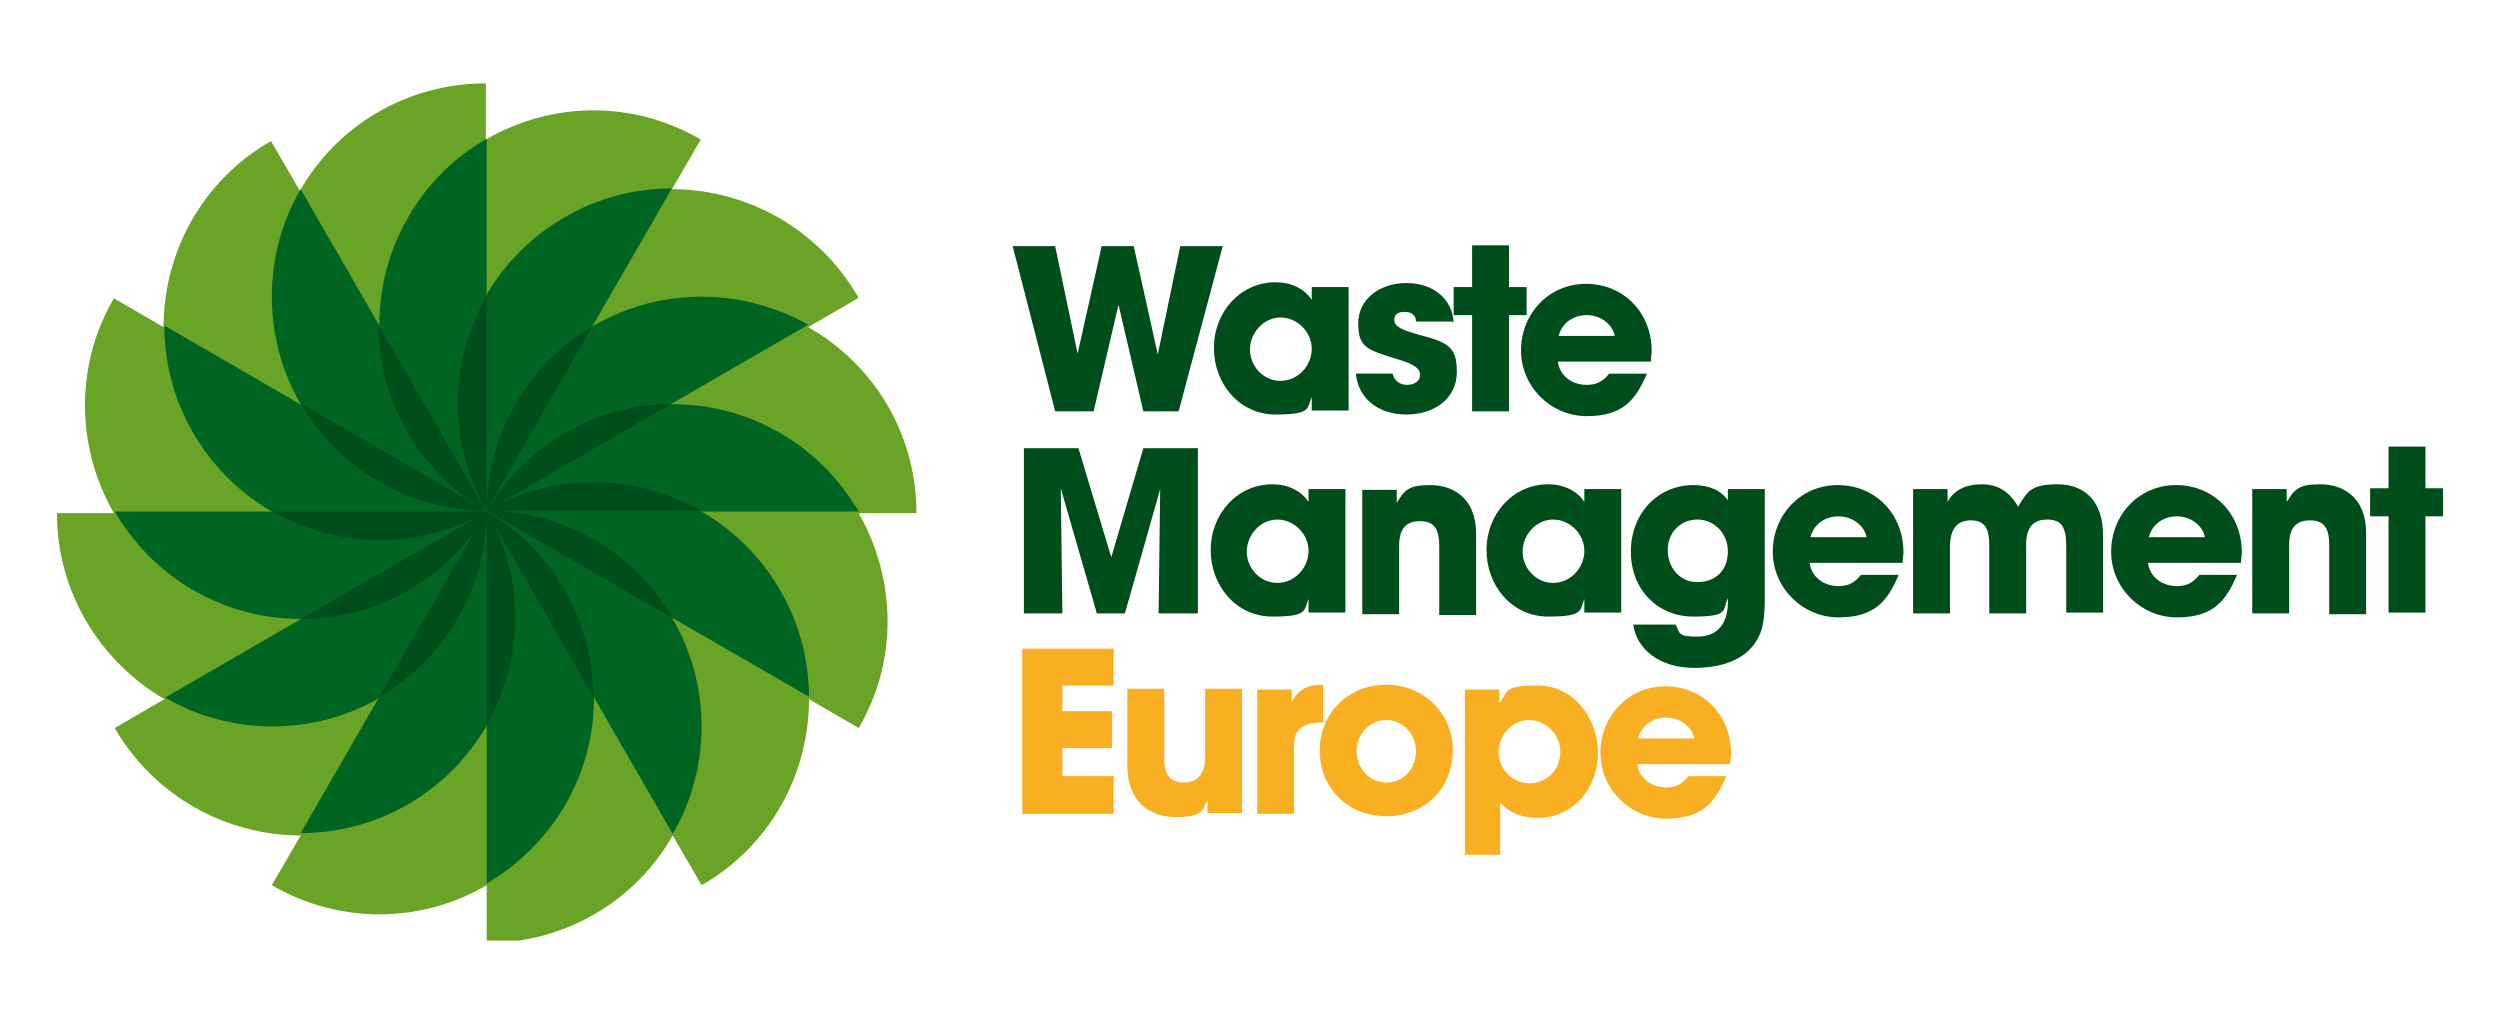
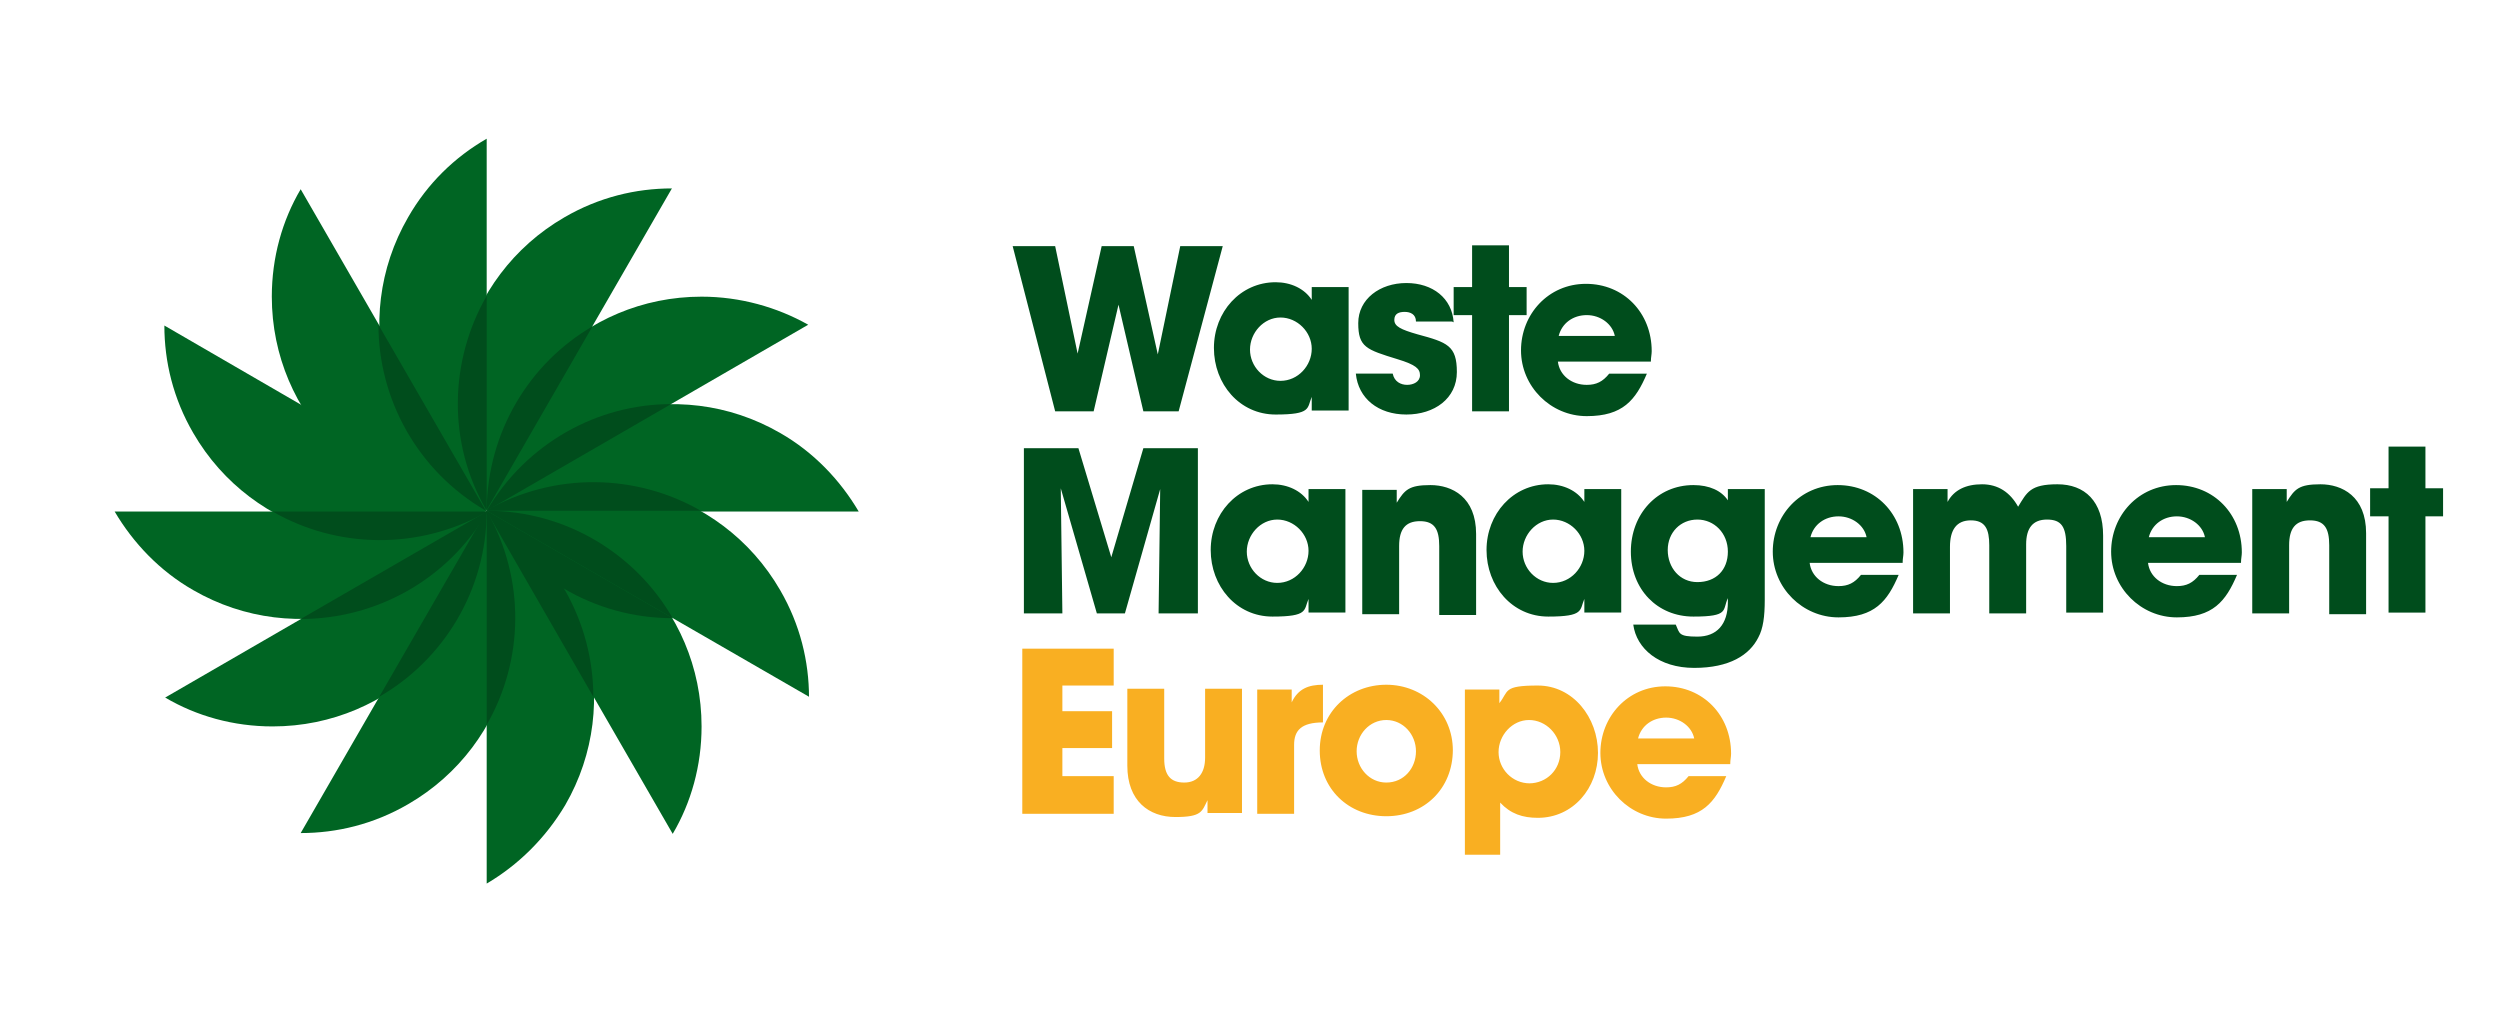
<svg xmlns="http://www.w3.org/2000/svg" width="311.8" height="127.6" viewBox="0 0 311.8 127.6">
  <defs>
    <clipPath id="uuid-c9dba02d-5bf5-45fd-81ce-6faaf672ff21">
-       <rect x="7.1" y="10.2" width="107.2" height="107.1" style="fill: none;" />
-     </clipPath>
+       </clipPath>
  </defs>
  <g style="isolation: isolate;">
    <g id="uuid-d2c8f7ce-7e6b-4cfe-8fbc-e68df0aa5420" data-name="Layer 1">
      <g>
        <path d="M204.3,92.1c.4-1.6,1.8-2.6,3.5-2.6s3.2,1.1,3.5,2.6h-7Zm11.5,3.1c0-.4,.1-.8,.1-1.2,0-4.8-3.5-8.4-8.2-8.4s-8.1,3.8-8.1,8.3,3.7,8.2,8.2,8.2,6.1-2,7.5-5.3h-4.7c-.8,1-1.6,1.4-2.8,1.4-1.9,0-3.4-1.2-3.6-2.9h11.6Zm-25,2.5c-2.2,0-3.9-1.8-3.9-3.9s1.7-4,3.8-4,3.9,1.8,3.9,4-1.7,3.9-3.9,3.9Zm-3.7,8.9v-6.5c1.3,1.4,2.8,1.9,4.7,1.9,4.4,0,7.5-3.7,7.5-8.1s-3.1-8.4-7.5-8.4-3.6,.7-4.8,2.2h0v-1.7h-4.3v20.6h4.6Zm-14.2-9c-2.1,0-3.7-1.8-3.7-3.9s1.6-3.9,3.7-3.9,3.7,1.8,3.7,3.9-1.5,3.9-3.7,3.9Zm8.3-4c0-4.7-3.7-8.2-8.3-8.2s-8.3,3.4-8.3,8.2,3.6,8.2,8.3,8.2,8.3-3.4,8.3-8.3Zm-19.8,7.8v-8.5c0-1.8,.9-2.8,3.6-2.8v-4.7c-1.8,0-3.1,.5-3.9,2.2h0v-1.6h-4.3v15.5h4.6Zm-6.5,0v-15.5h-4.6v8.6c0,1.9-.9,3.1-2.6,3.1s-2.5-.9-2.5-3v-8.7h-4.6v9.6c0,4.4,2.7,6.4,6,6.4s3.3-.7,4-2.1h0v1.6h4.4Zm-16,0v-4.6h-6.4v-3.5h6.2v-4.6h-6.2v-3.2h6.4v-4.6h-11.4v20.6h11.4Z" style="" fill="#F9AF22" />
        <path d="M302.5,76.4v-12h2.2v-3.5h-2.2v-5.2h-4.6v5.2h-2.3v3.5h2.3v12h4.6Zm-7.4,0v-9.9c0-4.6-3-6.1-5.7-6.1s-3.2,.6-4.2,2.2h0v-1.6h-4.3v15.5h4.6v-8.5c0-2.1,.8-3.1,2.6-3.1s2.4,1,2.4,3.1v8.6h4.6Zm-27.1-9.4c.4-1.6,1.8-2.6,3.5-2.6s3.2,1.1,3.5,2.6h-7Zm11.5,3.1c0-.4,.1-.8,.1-1.2,0-4.8-3.5-8.4-8.2-8.4s-8.1,3.8-8.1,8.3,3.7,8.2,8.2,8.2,6.1-2,7.5-5.3h-4.7c-.8,1-1.6,1.4-2.8,1.4-1.9,0-3.4-1.2-3.6-2.9h11.6Zm-17.2,6.3v-9.6c0-4.3-2.3-6.4-5.7-6.4s-3.8,1-4.9,2.8c-1-1.8-2.5-2.8-4.5-2.8s-3.5,.7-4.3,2.2h0v-1.6h-4.3v15.5h4.6v-8.3c0-2.1,.8-3.3,2.6-3.3s2.3,1.1,2.3,3.1v8.5h4.6v-8.6c0-2,.8-3.1,2.6-3.1s2.4,.9,2.4,3.3v8.3h4.6Zm-36.5-9.4c.4-1.6,1.8-2.6,3.5-2.6s3.2,1.1,3.5,2.6h-7Zm11.5,3.1c0-.4,.1-.8,.1-1.2,0-4.8-3.5-8.4-8.2-8.4s-8.1,3.8-8.1,8.3,3.7,8.2,8.2,8.2,6.1-2,7.5-5.3h-4.7c-.8,1-1.6,1.4-2.8,1.4-1.9,0-3.4-1.2-3.6-2.9h11.6Zm-25.6,2.5c-2.2,0-3.7-1.8-3.7-4s1.6-3.8,3.7-3.8,3.8,1.7,3.8,4-1.5,3.8-3.8,3.8Zm3.8,2.5c0,2.8-1.4,4.3-3.8,4.3s-2.2-.4-2.7-1.5h-5.3c.4,3,3.2,5.4,7.6,5.4s6.9-1.6,8-3.8c.6-1.1,.8-2.6,.8-4.7v-13.8h-4.6v1.4h0c-.8-1.2-2.3-1.9-4.3-1.9-4.5,0-7.8,3.6-7.8,8.3s3.3,8.1,7.8,8.1,3.6-.8,4.3-2.3v.4Zm-21.8-2.4c-2.1,0-3.8-1.8-3.8-3.9s1.7-4,3.8-4,3.9,1.8,3.9,3.9-1.7,4-3.9,4Zm8.5,3.8v-15.5h-4.6v1.6h0c-.9-1.4-2.6-2.2-4.5-2.2-4.4,0-7.7,3.7-7.7,8.2s3.2,8.3,7.7,8.3,3.9-.8,4.5-2.2h0v1.7h4.6Zm-18.1,0v-9.9c0-4.6-3-6.1-5.7-6.1s-3.2,.6-4.2,2.2h0v-1.6h-4.3v15.5h4.6v-8.5c0-2.1,.8-3.1,2.6-3.1s2.4,1,2.4,3.1v8.6h4.6Zm-24.8-3.8c-2.1,0-3.8-1.8-3.8-3.9s1.7-4,3.8-4,3.9,1.8,3.9,3.9-1.7,4-3.9,4Zm8.5,3.8v-15.5h-4.6v1.6h0c-.9-1.4-2.6-2.2-4.5-2.2-4.4,0-7.7,3.7-7.7,8.2s3.2,8.3,7.7,8.3,3.9-.8,4.5-2.2h0v1.7h4.6Zm-18.4,0v-20.6h-6.8l-4,13.6h0l-4.1-13.6h-6.8v20.6h4.8l-.2-15.6,4.5,15.6h3.5l4.4-15.5h0c0,0-.2,15.5-.2,15.5h4.8Z" style="" fill="#004D1C" />
        <path d="M194.4,41.9c.4-1.6,1.8-2.6,3.5-2.6s3.2,1.1,3.5,2.6h-7Zm11.5,3.1c0-.4,.1-.8,.1-1.2,0-4.8-3.5-8.4-8.2-8.4s-8.1,3.8-8.1,8.3,3.7,8.2,8.2,8.2,6.1-2,7.5-5.3h-4.7c-.8,1-1.6,1.4-2.8,1.4-1.9,0-3.4-1.2-3.6-2.9h11.6Zm-17.7,6.3v-12h2.2v-3.5h-2.2v-5.2h-4.6v5.2h-2.3v3.5h2.3v12h4.6Zm-6.9-11.1c-.2-3-2.6-4.9-5.9-4.9s-6,2-6,5,1,3.3,4.9,4.5c2.3,.7,2.8,1.2,2.8,2s-.8,1.2-1.6,1.2-1.6-.4-1.8-1.4h-4.6c.3,3.1,2.8,5.1,6.3,5.1s6.3-2,6.3-5.3-1.2-3.7-4.9-4.7c-2.1-.6-2.9-1-2.9-1.8s.6-1,1.3-1,1.4,.3,1.4,1.2h4.5Zm-21.6,7.3c-2.1,0-3.8-1.8-3.8-3.9s1.7-4,3.8-4,3.9,1.8,3.9,3.9-1.7,4-3.9,4Zm8.5,3.8v-15.5h-4.6v1.6h0c-.9-1.4-2.6-2.2-4.5-2.2-4.4,0-7.7,3.7-7.7,8.2s3.2,8.3,7.7,8.3,3.9-.8,4.5-2.2h0v1.7h4.6Zm-21.2,0l5.5-20.6h-5.3l-2.8,13.5h0l-3-13.5h-4l-3,13.4h0l-2.8-13.4h-5.3l5.3,20.6h4.8l3.1-13.3h0l3.1,13.3h4.6Z" style="" fill="#004D1C" />
        <g style="mix-blend-mode: multiply;">
          <g style="clip-path: url(#uuid-c9dba02d-5bf5-45fd-81ce-6faaf672ff21);">
            <path d="M60.7,63.7s0,0,0,0h0s0,0,0,0Zm46.3-26.7h0c-5-8.6-14-13.4-23.2-13.4l3.6-6.2h0c-8.6-5-18.7-4.7-26.8,0v-7h0c-9.9,0-18.6,5.3-23.2,13.4l-3.6-6.2h0c-8.6,4.9-13.4,13.9-13.4,23.2l-6.2-3.6h0c-5,8.6-4.6,18.8,0,26.8H7.1c0,9.9,5.4,18.5,13.4,23.2l-6.2,3.6h0c5,8.6,14,13.4,23.2,13.4l-3.6,6.2h0c8.6,5,18.8,4.7,26.8,0v7.2h0c9.9,0,18.6-5.3,23.2-13.4l3.6,6.2h0c8.6-4.9,13.4-13.9,13.4-23.2l6.2,3.6h0c5-8.6,4.6-18.7,0-26.8h7.2c0-10-5.4-18.6-13.5-23.2l6.2-3.6Z" style="mix-blend-mode: multiply;" fill="#6AA426" />
          </g>
        </g>
        <path d="M20.5,40.6c0,4.5,1.1,9.1,3.6,13.4,7.4,12.8,23.8,17.2,36.6,9.9,0,0,0,0,0,0h0S20.5,40.6,20.5,40.6Z" style="" fill="#006523" />
        <path d="M100.9,87c0-4.5-1.1-9.1-3.6-13.4-7.4-12.8-23.8-17.2-36.6-9.9,0,0,0,0,0,0h0s40.2,23.2,40.2,23.2Z" style="" fill="#006523" />
        <path d="M60.7,63.8h0l-40.1,23.2c3.9,2.3,8.5,3.6,13.4,3.6,14.8,0,26.8-12,26.8-26.8" style="" fill="#006523" />
        <path d="M70.5,100.4c7.4-12.8,3-29.2-9.8-36.6v46.4c3.9-2.3,7.3-5.6,9.8-9.8" style="" fill="#006523" />
        <path d="M60.7,63.7l40.1-23.2c-3.9-2.2-8.5-3.5-13.3-3.5-14.8,0-26.7,11.9-26.8,26.7" style="" fill="#006523" />
        <path d="M60.7,17.3c-4,2.3-7.4,5.6-9.8,9.8-7.4,12.8-3,29.2,9.8,36.6h0V17.3Z" style="" fill="#006523" />
        <path d="M14.3,63.8c2.3,3.9,5.6,7.4,9.8,9.8,12.8,7.4,29.2,3,36.6-9.8h0s0,0,0,0H14.3Z" style="" fill="#006523" />
        <path d="M107.1,63.8c-2.3-3.9-5.6-7.4-9.8-9.8-12.8-7.4-29.2-3-36.6,9.8,0,0,0,0,0,0h0s46.4,0,46.4,0Z" style="" fill="#006523" />
        <path d="M37.5,23.6c-2.3,3.9-3.6,8.5-3.6,13.4,0,14.8,12,26.8,26.8,26.8t0,0h0S37.5,23.6,37.5,23.6Z" style="" fill="#006523" />
        <path d="M83.9,104c2.3-3.9,3.6-8.5,3.6-13.4,0-14.8-12-26.8-26.8-26.8t0,0h0s23.2,40.2,23.2,40.2Z" style="" fill="#006523" />
        <path d="M60.7,63.7s0,0,0,0h0s-23.2,40.2-23.2,40.2c4.5,0,9.1-1.1,13.4-3.6,12.8-7.4,17.2-23.8,9.9-36.6" style="" fill="#006523" />
        <path d="M60.6,63.7h0s23.2-40.2,23.2-40.2c-4.5,0-9.1,1.1-13.4,3.6-12.8,7.4-17.2,23.8-9.9,36.6,0,0,0,0,0,0" style="" fill="#006523" />
        <path d="M60.7,63.8h0l-23.2,13.4c9.3,0,18.3-4.8,23.3-13.4h0s0,0,0,0Z" style="" fill="#004D1C" />
        <path d="M60.7,63.8l13.3,23.1c0-9.2-4.8-18.2-13.3-23.1h0Z" style="" fill="#004D1C" />
        <path d="M83.7,50.4c-9.1,0-18,4.8-23,13.3l23-13.3Z" style="" fill="#004D1C" />
        <path d="M60.6,63.7l-13.4-23.2c0,9.2,4.8,18.2,13.4,23.2h0Z" style="" fill="#004D1C" />
        <path d="M60.7,63.8h0s-26.7,0-26.7,0c8,4.6,18.2,4.9,26.8,0,0,0,0,0,0,0h0Z" style="" fill="#004D1C" />
        <path d="M60.7,63.7s0,0,0,0h0s0,0,0,0h26.7c-8-4.6-18.2-4.9-26.8,0" style="" fill="#004D1C" />
        <path d="M60.7,90.4c4.6-8,4.9-18.1,0-26.7v26.7Z" style="" fill="#004D1C" />
        <path d="M60.7,36.9c-4.6,8-5,18.2,0,26.8,0,0,0,0,0,0h0s0,0,0,0v-26.7Z" style="" fill="#004D1C" />
-         <path d="M60.7,63.7l-23.2-13.4c4.6,8,13.3,13.4,23.2,13.4,0,0,0,0,0,0h0Z" style="" fill="#004D1C" />
+         <path d="M60.7,63.7c4.6,8,13.3,13.4,23.2,13.4,0,0,0,0,0,0h0Z" style="" fill="#004D1C" />
        <path d="M60.7,63.7h0s23.2,13.4,23.2,13.4c-4.6-8-13.3-13.4-23.2-13.4,0,0,0,0,0,0" style="" fill="#004D1C" />
        <path d="M60.7,63.7h0l-13.4,23.2c8-4.6,13.4-13.3,13.4-23.2" style="" fill="#004D1C" />
        <path d="M60.7,63.6l13.2-22.9c-7.9,4.6-13.1,13.2-13.2,22.9" style="" fill="#004D1C" />
      </g>
    </g>
  </g>
</svg>